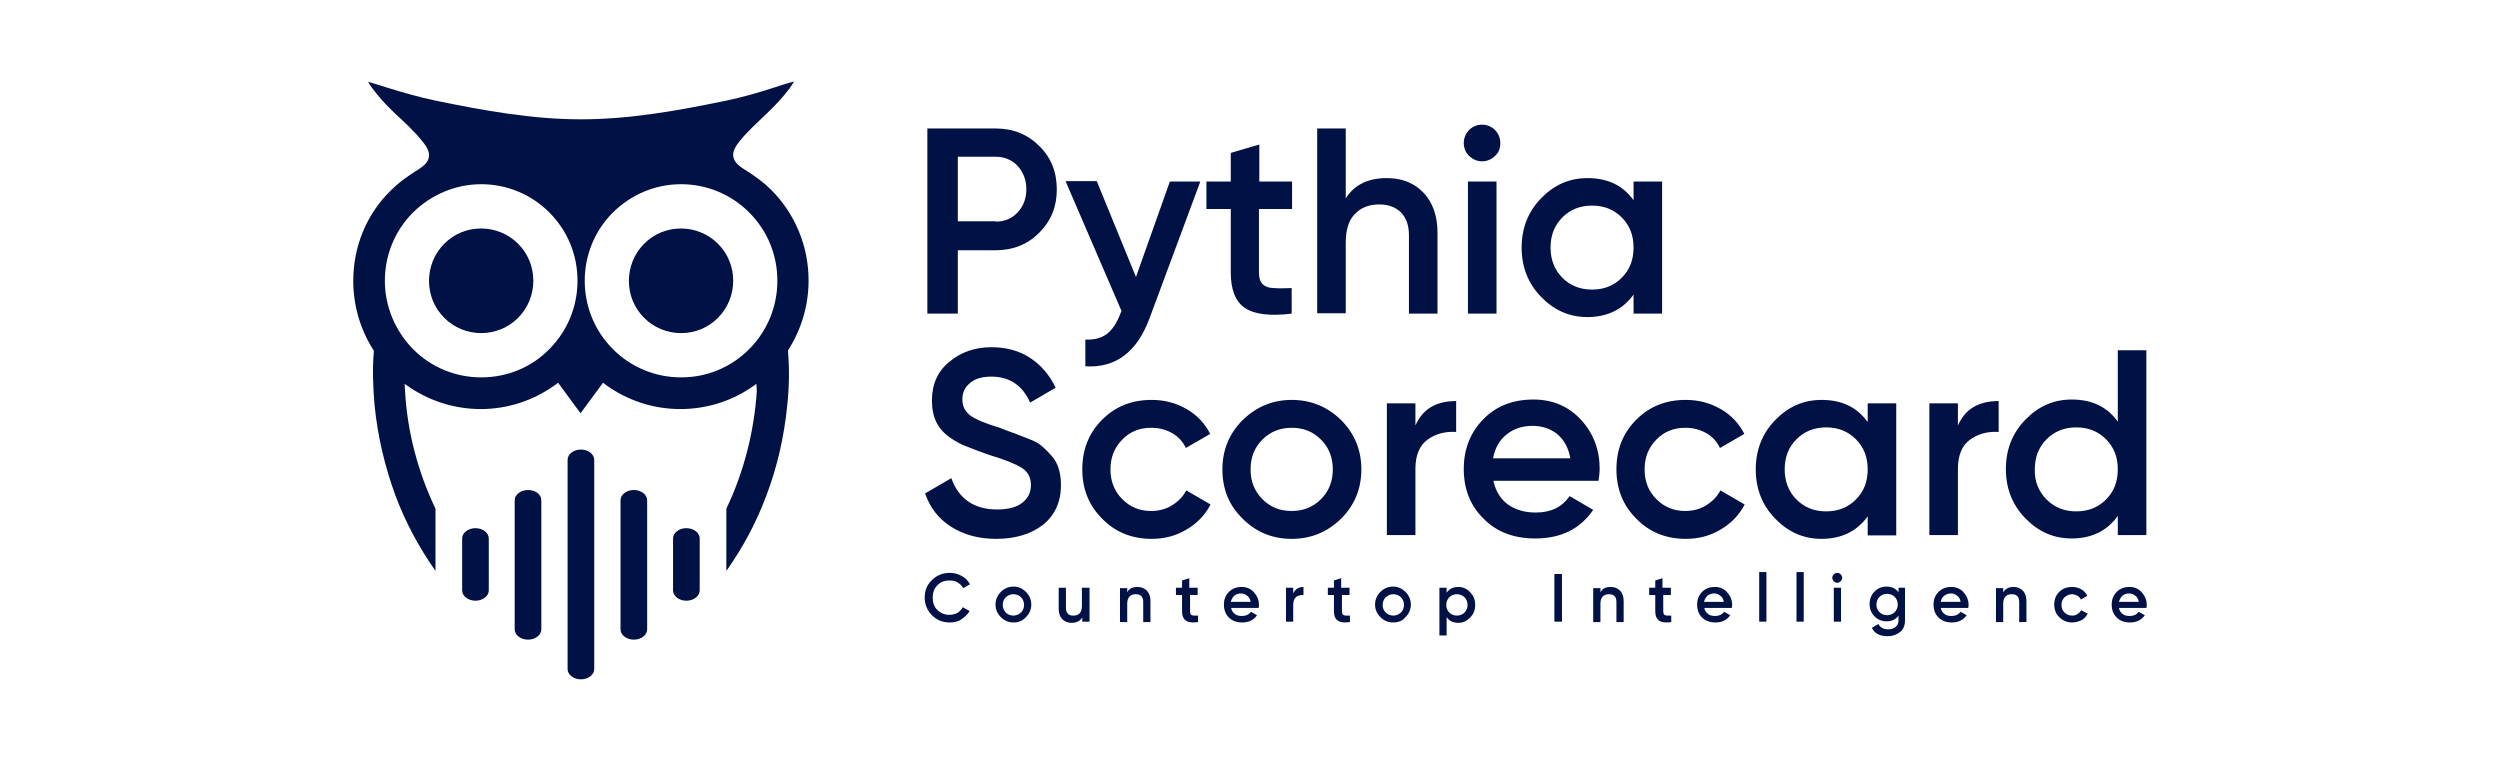
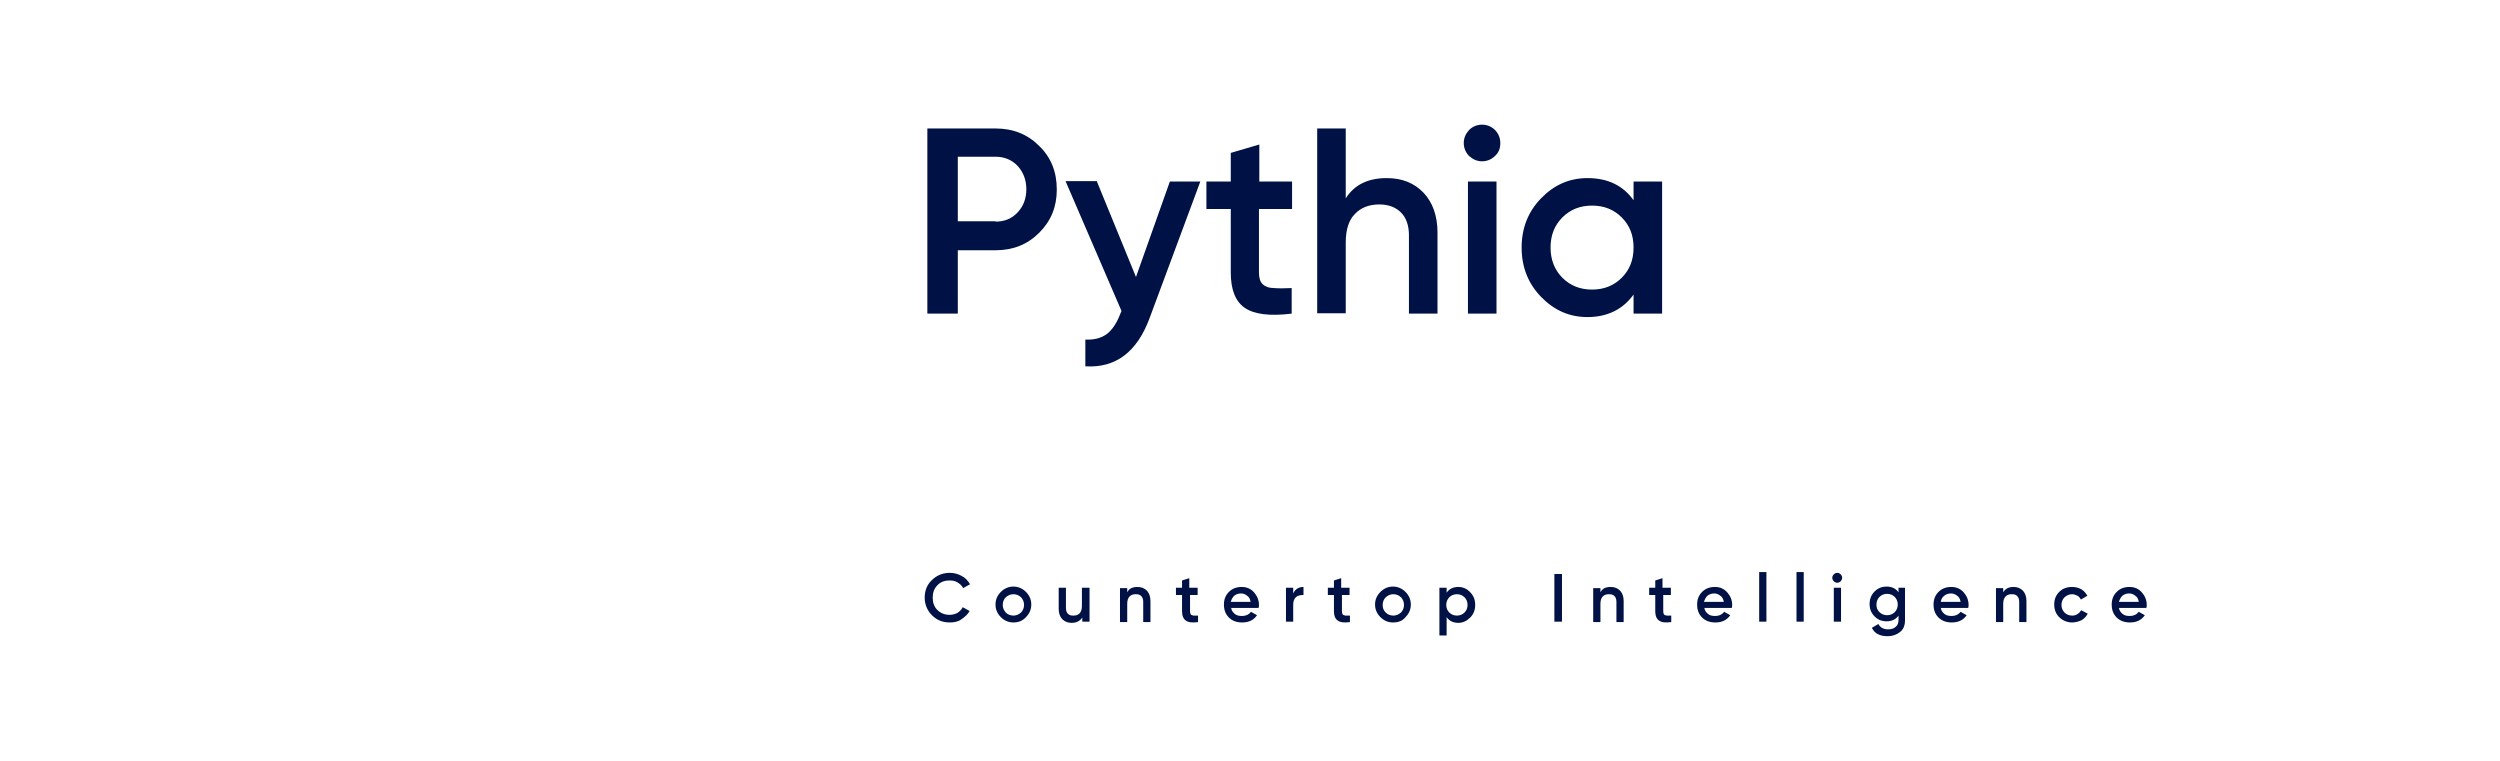
<svg xmlns="http://www.w3.org/2000/svg" width="184.0" height="56.0" viewBox="0.0 0.0 184.0 56.0" fill="none">
-   <path fill-rule="evenodd" clip-rule="evenodd" d="M35.415 13.558C37.292 13.558 39.085 14.289 40.43 15.637C41.775 16.986 42.504 18.756 42.504 20.667C42.504 22.549 41.775 24.347 40.43 25.696C39.113 27.045 37.32 27.775 35.415 27.775C33.537 27.775 31.744 27.045 30.399 25.696C29.082 24.347 28.326 22.549 28.326 20.667C28.326 18.784 29.054 16.986 30.399 15.637C31.744 14.317 33.537 13.558 35.415 13.558ZM43.036 20.667C43.036 18.784 43.764 16.986 45.109 15.637C46.454 14.317 48.219 13.558 50.125 13.558C52.002 13.558 53.795 14.289 55.14 15.637C56.485 16.986 57.214 18.756 57.214 20.667C57.214 22.549 56.485 24.347 55.14 25.696C53.795 27.045 52.03 27.775 50.125 27.775C48.248 27.775 46.454 27.045 45.109 25.696C43.764 24.347 43.036 22.549 43.036 20.667ZM38.133 23.392C38.861 22.662 39.253 21.678 39.253 20.667C39.253 19.627 38.861 18.672 38.133 17.941C37.404 17.211 36.423 16.817 35.415 16.817C34.378 16.817 33.425 17.211 32.697 17.941C31.968 18.672 31.576 19.655 31.576 20.667C31.576 21.706 31.968 22.662 32.697 23.392C33.425 24.123 34.406 24.516 35.415 24.516C36.423 24.516 37.404 24.123 38.133 23.392ZM53.963 20.667C53.963 19.627 53.571 18.672 52.843 17.941C52.114 17.211 51.133 16.817 50.125 16.817C49.088 16.817 48.136 17.211 47.407 17.941C46.678 18.672 46.286 19.655 46.286 20.667C46.286 21.706 46.678 22.662 47.407 23.392C48.136 24.123 49.116 24.516 50.125 24.516C51.161 24.516 52.114 24.123 52.843 23.392C53.571 22.662 53.963 21.678 53.963 20.667ZM42.756 33.086C43.288 33.086 43.736 33.423 43.736 33.844V49.241C43.736 49.663 43.288 50 42.756 50C42.223 50 41.775 49.663 41.775 49.241V33.844C41.775 33.423 42.223 33.086 42.756 33.086ZM50.517 38.873C51.049 38.873 51.498 39.211 51.498 39.632V43.453C51.498 43.875 51.049 44.212 50.517 44.212C49.985 44.212 49.536 43.875 49.536 43.453V39.632C49.536 39.211 49.985 38.873 50.517 38.873ZM34.994 38.873C34.462 38.873 34.014 39.211 34.014 39.632V43.453C34.014 43.875 34.462 44.212 34.994 44.212C35.527 44.212 35.975 43.875 35.975 43.453V39.632C35.975 39.211 35.527 38.873 34.994 38.873ZM38.861 36.064C38.329 36.064 37.88 36.401 37.88 36.822V46.319C37.88 46.741 38.329 47.078 38.861 47.078C39.393 47.078 39.842 46.741 39.842 46.319V36.822C39.842 36.401 39.421 36.064 38.861 36.064ZM46.65 36.064C47.183 36.064 47.631 36.401 47.631 36.822V46.319C47.631 46.741 47.183 47.078 46.65 47.078C46.118 47.078 45.67 46.741 45.67 46.319V36.822C45.67 36.401 46.118 36.064 46.65 36.064ZM56.766 13.98C56.205 13.418 55.645 13.024 55 12.603C54.636 12.378 54.104 12.069 53.992 11.619C53.851 11.17 54.188 10.692 54.468 10.355C55.028 9.653 55.813 8.95 56.457 8.332C57.046 7.77 57.634 7.152 58.11 6.506C58.166 6.421 58.335 6.197 58.447 6C58.054 6.084 57.214 6.365 57.046 6.421C55.841 6.815 54.664 7.152 53.459 7.405C49.929 8.135 46.37 8.782 42.756 8.782C39.169 8.782 35.583 8.135 32.052 7.405C30.847 7.152 29.671 6.815 28.494 6.45C28.298 6.393 27.457 6.112 27.093 6.028C27.177 6.197 27.373 6.45 27.429 6.534C27.905 7.18 28.494 7.798 29.082 8.36C29.755 8.978 30.511 9.681 31.072 10.383C31.352 10.72 31.688 11.198 31.548 11.648C31.436 12.097 30.903 12.406 30.539 12.631C29.895 13.052 29.334 13.446 28.774 14.008C26.981 15.75 26 18.138 26 20.667C26 22.465 26.504 24.207 27.457 25.724L27.513 25.808V25.893C27.401 27.185 27.457 28.534 27.569 29.826C27.793 32.102 28.326 34.35 29.11 36.485C29.867 38.508 30.875 40.335 32.052 42.02V37.441C30.763 34.743 29.979 31.793 29.811 28.787L29.783 28.253L30.231 28.562C31.772 29.573 33.565 30.107 35.386 30.107C37.348 30.107 39.253 29.489 40.85 28.337L41.075 28.169L42.728 30.416L44.381 28.169L44.605 28.337C46.202 29.489 48.108 30.107 50.069 30.107C51.918 30.107 53.711 29.573 55.224 28.562L55.673 28.253L55.701 28.787C55.505 31.765 54.748 34.743 53.459 37.441V42.02C54.636 40.363 55.645 38.508 56.401 36.485C57.214 34.35 57.718 32.102 57.942 29.826C58.082 28.534 58.11 27.185 57.998 25.865V25.78L58.054 25.696C59.007 24.179 59.511 22.437 59.511 20.639C59.511 18.138 58.531 15.75 56.766 13.98Z" fill="#001146" />
  <path d="M114.99 20.442C115.578 21.032 116.307 21.313 117.176 21.313C118.044 21.313 118.773 21.032 119.361 20.442C119.95 19.852 120.23 19.121 120.23 18.222C120.23 17.323 119.95 16.593 119.361 16.003C118.773 15.412 118.044 15.132 117.176 15.132C116.307 15.132 115.578 15.412 114.99 16.003C114.402 16.593 114.121 17.323 114.121 18.222C114.121 19.093 114.402 19.852 114.99 20.442ZM120.23 13.361H122.331V23.083H120.23V21.678C119.445 22.774 118.296 23.336 116.839 23.336C115.494 23.336 114.374 22.83 113.421 21.847C112.468 20.863 111.992 19.655 111.992 18.222C111.992 16.789 112.468 15.581 113.421 14.598C114.374 13.614 115.494 13.108 116.839 13.108C118.324 13.108 119.445 13.642 120.23 14.738V13.361ZM108.041 23.083V13.361H110.143V23.083H108.041ZM110.031 11.479C109.778 11.732 109.442 11.872 109.078 11.872C108.714 11.872 108.405 11.732 108.125 11.479C107.873 11.226 107.733 10.889 107.733 10.524C107.733 10.158 107.873 9.849 108.125 9.568C108.377 9.315 108.714 9.175 109.078 9.175C109.442 9.175 109.778 9.315 110.031 9.568C110.283 9.821 110.423 10.158 110.423 10.524C110.423 10.917 110.311 11.226 110.031 11.479ZM102.073 13.108C103.194 13.108 104.09 13.474 104.763 14.176C105.435 14.879 105.8 15.862 105.8 17.126V23.083H103.698V17.323C103.698 16.593 103.502 16.031 103.11 15.637C102.718 15.244 102.185 15.047 101.513 15.047C100.784 15.047 100.168 15.272 99.719 15.75C99.271 16.199 99.047 16.902 99.047 17.857V23.055H96.945V9.456H99.047V14.598C99.691 13.586 100.7 13.108 102.073 13.108ZM92.659 15.384V20.049C92.659 20.442 92.743 20.751 92.939 20.919C93.107 21.088 93.387 21.201 93.751 21.201C94.115 21.229 94.536 21.229 95.068 21.201V23.083C93.471 23.28 92.322 23.139 91.622 22.662C90.921 22.184 90.585 21.313 90.585 20.049V15.384H88.792V13.361H90.585V11.254L92.686 10.636V13.361H95.096V15.384H92.659ZM86.102 13.361H88.344L84.617 23.392C83.692 25.921 82.095 27.101 79.882 26.96V24.994C80.554 25.022 81.058 24.881 81.479 24.572C81.871 24.263 82.207 23.757 82.459 23.083L82.543 22.886L78.425 13.333H80.722L83.608 20.386L86.102 13.361ZM73.269 16.312C73.941 16.312 74.474 16.087 74.894 15.637C75.314 15.188 75.539 14.626 75.539 13.923C75.539 13.249 75.314 12.659 74.894 12.209C74.474 11.76 73.913 11.535 73.269 11.535H70.495V16.284H73.269V16.312ZM73.269 9.456C74.558 9.456 75.623 9.877 76.491 10.748C77.36 11.591 77.78 12.659 77.78 13.951C77.78 15.216 77.36 16.255 76.491 17.126C75.623 17.997 74.558 18.419 73.269 18.419H70.495V23.083H68.253V9.456H73.269Z" fill="#001146" />
-   <path d="M150.631 36.766C151.219 37.356 151.948 37.637 152.816 37.637C153.685 37.637 154.413 37.356 155.002 36.766C155.59 36.176 155.87 35.446 155.87 34.547C155.87 33.647 155.59 32.917 155.002 32.327C154.413 31.737 153.685 31.456 152.816 31.456C151.948 31.456 151.219 31.737 150.631 32.327C150.042 32.917 149.762 33.647 149.762 34.547C149.734 35.418 150.042 36.176 150.631 36.766ZM155.87 25.78H157.972V39.379H155.87V37.974C155.086 39.07 153.937 39.632 152.48 39.632C151.135 39.632 150.015 39.126 149.062 38.143C148.109 37.16 147.633 35.952 147.633 34.519C147.633 33.086 148.109 31.877 149.062 30.894C150.015 29.91 151.135 29.405 152.48 29.405C153.965 29.405 155.086 29.939 155.87 31.034V25.78ZM144.102 31.316C144.635 30.107 145.615 29.517 147.1 29.517V31.793C146.288 31.737 145.587 31.934 144.999 32.355C144.411 32.776 144.102 33.507 144.102 34.49V39.379H142.001V29.686H144.102V31.316ZM132.222 36.766C132.811 37.356 133.539 37.637 134.408 37.637C135.276 37.637 136.005 37.356 136.593 36.766C137.182 36.176 137.462 35.446 137.462 34.547C137.462 33.647 137.182 32.917 136.593 32.327C136.005 31.737 135.276 31.456 134.408 31.456C133.539 31.456 132.811 31.737 132.222 32.327C131.634 32.917 131.353 33.647 131.353 34.547C131.353 35.418 131.634 36.176 132.222 36.766ZM137.462 29.686H139.563V39.407H137.462V38.003C136.677 39.098 135.528 39.66 134.071 39.66C132.726 39.66 131.606 39.154 130.653 38.171C129.7 37.188 129.224 35.98 129.224 34.547C129.224 33.114 129.7 31.905 130.653 30.922C131.606 29.939 132.726 29.433 134.071 29.433C135.556 29.433 136.677 29.967 137.462 31.062V29.686ZM124.068 39.66C122.611 39.66 121.379 39.154 120.426 38.171C119.445 37.188 118.969 35.98 118.969 34.547C118.969 33.086 119.445 31.877 120.426 30.894C121.407 29.91 122.611 29.433 124.068 29.433C125.021 29.433 125.862 29.658 126.646 30.107C127.431 30.557 127.991 31.175 128.383 31.934L126.59 32.973C126.366 32.495 126.03 32.13 125.581 31.877C125.133 31.625 124.629 31.484 124.04 31.484C123.2 31.484 122.471 31.765 121.911 32.355C121.322 32.945 121.042 33.676 121.042 34.547C121.042 35.418 121.322 36.148 121.911 36.738C122.499 37.328 123.2 37.609 124.04 37.609C124.601 37.609 125.133 37.469 125.581 37.188C126.03 36.907 126.394 36.541 126.618 36.092L128.411 37.132C127.991 37.918 127.403 38.536 126.618 38.986C125.862 39.435 125.021 39.66 124.068 39.66ZM109.89 33.732H115.578C115.438 32.945 115.102 32.355 114.598 31.934C114.093 31.54 113.477 31.343 112.804 31.343C112.02 31.343 111.376 31.568 110.871 31.99C110.367 32.383 110.031 32.973 109.89 33.732ZM109.918 35.418C110.087 36.148 110.423 36.71 110.983 37.132C111.544 37.525 112.216 37.722 113.029 37.722C114.15 37.722 114.962 37.328 115.522 36.513L117.26 37.525C116.307 38.93 114.878 39.632 113.001 39.632C111.432 39.632 110.143 39.154 109.19 38.171C108.209 37.216 107.733 35.98 107.733 34.519C107.733 33.057 108.209 31.849 109.162 30.866C110.115 29.883 111.347 29.405 112.861 29.405C114.29 29.405 115.438 29.91 116.363 30.894C117.288 31.905 117.736 33.114 117.736 34.519C117.736 34.743 117.708 35.024 117.652 35.389H109.918V35.418ZM104.175 31.316C104.707 30.107 105.688 29.517 107.173 29.517V31.793C106.36 31.737 105.66 31.934 105.071 32.355C104.483 32.776 104.175 33.507 104.175 34.49V39.379H102.073V29.686H104.175V31.316ZM92.911 36.738C93.499 37.328 94.2 37.609 95.068 37.609C95.909 37.609 96.637 37.328 97.226 36.738C97.814 36.148 98.094 35.418 98.094 34.547C98.094 33.676 97.814 32.945 97.226 32.355C96.637 31.765 95.937 31.484 95.068 31.484C94.228 31.484 93.499 31.765 92.911 32.355C92.322 32.945 92.042 33.676 92.042 34.547C92.042 35.418 92.322 36.148 92.911 36.738ZM95.068 39.66C93.639 39.66 92.434 39.154 91.454 38.171C90.445 37.188 89.969 35.98 89.969 34.547C89.969 33.114 90.473 31.905 91.454 30.922C92.462 29.939 93.667 29.433 95.068 29.433C96.497 29.433 97.702 29.939 98.711 30.922C99.691 31.905 100.196 33.114 100.196 34.547C100.196 35.98 99.691 37.188 98.711 38.171C97.702 39.154 96.497 39.66 95.068 39.66ZM84.757 39.66C83.3 39.66 82.067 39.154 81.114 38.171C80.134 37.188 79.657 35.98 79.657 34.547C79.657 33.086 80.134 31.877 81.114 30.894C82.095 29.91 83.3 29.433 84.757 29.433C85.71 29.433 86.55 29.658 87.335 30.107C88.119 30.557 88.68 31.175 89.072 31.934L87.279 32.973C87.055 32.495 86.718 32.13 86.27 31.877C85.822 31.625 85.317 31.484 84.729 31.484C83.888 31.484 83.16 31.765 82.599 32.355C82.011 32.945 81.731 33.676 81.731 34.547C81.731 35.418 82.011 36.148 82.599 36.738C83.188 37.328 83.888 37.609 84.729 37.609C85.289 37.609 85.822 37.469 86.27 37.188C86.718 36.907 87.083 36.541 87.307 36.092L89.1 37.132C88.68 37.918 88.091 38.536 87.307 38.986C86.55 39.435 85.71 39.66 84.757 39.66ZM73.325 39.66C72.008 39.66 70.915 39.351 69.991 38.761C69.066 38.171 68.45 37.356 68.085 36.317L70.019 35.193C70.551 36.71 71.7 37.497 73.381 37.497C74.222 37.497 74.838 37.328 75.258 36.991C75.679 36.654 75.875 36.232 75.875 35.699C75.875 35.137 75.651 34.715 75.202 34.434C74.754 34.153 73.941 33.816 72.793 33.479C72.148 33.254 71.644 33.057 71.224 32.889C70.803 32.748 70.383 32.524 69.935 32.215C69.486 31.905 69.15 31.54 68.926 31.091C68.702 30.641 68.59 30.107 68.59 29.489C68.59 28.281 69.01 27.326 69.879 26.623C70.719 25.921 71.756 25.555 72.961 25.555C74.053 25.555 75.006 25.808 75.819 26.342C76.631 26.876 77.248 27.607 77.696 28.534L75.819 29.63C75.258 28.365 74.306 27.719 72.961 27.719C72.316 27.719 71.784 27.859 71.42 28.169C71.027 28.478 70.831 28.871 70.831 29.405C70.831 29.91 71.027 30.276 71.42 30.585C71.812 30.866 72.54 31.175 73.577 31.484C74.082 31.681 74.446 31.821 74.698 31.905C74.922 31.99 75.258 32.13 75.707 32.299C76.155 32.467 76.463 32.636 76.687 32.833C76.912 33.029 77.136 33.254 77.388 33.535C77.64 33.816 77.808 34.125 77.92 34.49C78.032 34.856 78.088 35.249 78.088 35.699C78.088 36.935 77.64 37.918 76.771 38.621C75.903 39.295 74.754 39.66 73.325 39.66Z" fill="#001146" />
  <path d="M155.955 44.296H157.412C157.384 44.1 157.299 43.931 157.159 43.847C157.019 43.734 156.879 43.678 156.711 43.678C156.515 43.678 156.347 43.734 156.207 43.847C156.095 43.959 156.011 44.1 155.955 44.296ZM155.955 44.746C155.983 44.943 156.095 45.083 156.235 45.195C156.375 45.308 156.543 45.336 156.767 45.336C157.047 45.336 157.271 45.223 157.412 45.027L157.86 45.28C157.608 45.645 157.244 45.813 156.767 45.813C156.375 45.813 156.039 45.701 155.787 45.448C155.534 45.195 155.422 44.886 155.422 44.493C155.422 44.128 155.534 43.819 155.787 43.566C156.039 43.313 156.347 43.2 156.739 43.2C157.103 43.2 157.412 43.341 157.636 43.594C157.86 43.847 158 44.156 158 44.521C158 44.577 158 44.661 157.972 44.746H155.955ZM152.508 45.813C152.144 45.813 151.808 45.673 151.556 45.42C151.303 45.167 151.191 44.858 151.191 44.493C151.191 44.128 151.303 43.819 151.556 43.566C151.808 43.313 152.116 43.2 152.508 43.2C152.76 43.2 152.984 43.257 153.181 43.369C153.377 43.481 153.517 43.65 153.629 43.847L153.153 44.128C153.097 44.015 153.013 43.903 152.901 43.847C152.788 43.791 152.648 43.734 152.508 43.734C152.284 43.734 152.116 43.819 151.948 43.959C151.808 44.1 151.724 44.296 151.724 44.521C151.724 44.746 151.808 44.943 151.948 45.083C152.088 45.223 152.284 45.308 152.508 45.308C152.648 45.308 152.788 45.28 152.901 45.195C153.013 45.139 153.097 45.027 153.181 44.914L153.657 45.167C153.545 45.364 153.405 45.532 153.209 45.645C152.956 45.757 152.732 45.813 152.508 45.813ZM148.193 43.2C148.473 43.2 148.698 43.285 148.894 43.481C149.062 43.678 149.146 43.903 149.146 44.24V45.785H148.613V44.296C148.613 44.1 148.557 43.959 148.473 43.875C148.361 43.762 148.249 43.734 148.053 43.734C147.857 43.734 147.717 43.791 147.605 43.903C147.493 44.015 147.437 44.212 147.437 44.437V45.785H146.904V43.285H147.437V43.594C147.605 43.313 147.857 43.2 148.193 43.2ZM142.841 44.296H144.298C144.27 44.1 144.186 43.931 144.046 43.847C143.906 43.734 143.766 43.678 143.598 43.678C143.402 43.678 143.234 43.734 143.094 43.847C142.954 43.959 142.869 44.1 142.841 44.296ZM142.841 44.746C142.869 44.943 142.982 45.083 143.122 45.195C143.262 45.308 143.43 45.336 143.654 45.336C143.934 45.336 144.158 45.223 144.298 45.027L144.747 45.28C144.495 45.645 144.13 45.813 143.654 45.813C143.262 45.813 142.926 45.701 142.673 45.448C142.421 45.195 142.309 44.886 142.309 44.493C142.309 44.128 142.421 43.819 142.673 43.566C142.926 43.313 143.234 43.2 143.626 43.2C143.99 43.2 144.298 43.341 144.523 43.594C144.747 43.847 144.887 44.156 144.887 44.521C144.887 44.577 144.887 44.661 144.859 44.746H142.841ZM138.33 45.055C138.47 45.195 138.666 45.28 138.891 45.28C139.115 45.28 139.311 45.195 139.451 45.055C139.591 44.914 139.675 44.718 139.675 44.493C139.675 44.268 139.591 44.071 139.451 43.931C139.311 43.791 139.115 43.706 138.891 43.706C138.666 43.706 138.47 43.791 138.33 43.931C138.19 44.071 138.106 44.268 138.106 44.493C138.106 44.718 138.162 44.886 138.33 45.055ZM139.675 43.257H140.208V45.645C140.208 46.038 140.095 46.319 139.843 46.516C139.591 46.713 139.283 46.825 138.947 46.825C138.358 46.825 137.966 46.628 137.77 46.207L138.246 45.926C138.386 46.179 138.611 46.319 138.975 46.319C139.199 46.319 139.395 46.263 139.535 46.123C139.675 46.01 139.731 45.842 139.731 45.617V45.308C139.535 45.589 139.227 45.729 138.863 45.729C138.498 45.729 138.218 45.617 137.966 45.364C137.714 45.111 137.602 44.802 137.602 44.465C137.602 44.1 137.714 43.791 137.966 43.538C138.218 43.285 138.498 43.172 138.863 43.172C139.227 43.172 139.535 43.313 139.731 43.594V43.257H139.675ZM134.968 45.757V43.257H135.5V45.757H134.968ZM135.472 42.779C135.416 42.835 135.332 42.891 135.22 42.891C135.136 42.891 135.052 42.863 134.968 42.779C134.912 42.723 134.856 42.639 134.856 42.526C134.856 42.442 134.884 42.358 134.968 42.273C135.024 42.217 135.108 42.161 135.22 42.161C135.304 42.161 135.388 42.189 135.472 42.273C135.528 42.329 135.584 42.414 135.584 42.526C135.584 42.639 135.528 42.723 135.472 42.779ZM132.222 45.757V42.105H132.754V45.757H132.222ZM129.476 45.757V42.105H130.008V45.757H129.476ZM125.413 44.296H126.87C126.842 44.1 126.758 43.931 126.618 43.847C126.478 43.734 126.338 43.678 126.17 43.678C125.974 43.678 125.806 43.734 125.665 43.847C125.553 43.959 125.469 44.1 125.413 44.296ZM125.441 44.746C125.469 44.943 125.581 45.083 125.722 45.195C125.862 45.308 126.03 45.336 126.254 45.336C126.534 45.336 126.758 45.223 126.898 45.027L127.347 45.28C127.094 45.645 126.73 45.813 126.254 45.813C125.862 45.813 125.525 45.701 125.273 45.448C125.021 45.195 124.909 44.886 124.909 44.493C124.909 44.128 125.021 43.819 125.273 43.566C125.525 43.313 125.834 43.2 126.226 43.2C126.59 43.2 126.898 43.341 127.122 43.594C127.347 43.847 127.487 44.156 127.487 44.521C127.487 44.577 127.487 44.661 127.459 44.746H125.441ZM123.032 43.791H122.415V44.999C122.415 45.111 122.443 45.167 122.471 45.223C122.527 45.28 122.583 45.28 122.667 45.308C122.751 45.308 122.864 45.308 123.004 45.308V45.785C122.583 45.842 122.303 45.813 122.107 45.673C121.939 45.561 121.827 45.336 121.827 44.999V43.791H121.379V43.257H121.827V42.723L122.359 42.554V43.257H122.976V43.791H123.032ZM118.548 43.2C118.829 43.2 119.053 43.285 119.249 43.481C119.417 43.678 119.501 43.903 119.501 44.24V45.785H118.969V44.296C118.969 44.1 118.913 43.959 118.829 43.875C118.717 43.762 118.605 43.734 118.408 43.734C118.212 43.734 118.072 43.791 117.96 43.903C117.848 44.015 117.792 44.212 117.792 44.437V45.785H117.26V43.285H117.792V43.594C117.932 43.313 118.184 43.2 118.548 43.2ZM114.402 42.245H114.962V45.757H114.402V42.245ZM106.668 45.083C106.808 45.223 107.004 45.308 107.229 45.308C107.453 45.308 107.649 45.223 107.789 45.083C107.929 44.943 108.013 44.746 108.013 44.521C108.013 44.296 107.929 44.1 107.789 43.959C107.649 43.819 107.453 43.734 107.229 43.734C107.004 43.734 106.808 43.819 106.668 43.959C106.528 44.1 106.444 44.296 106.444 44.521C106.444 44.746 106.528 44.943 106.668 45.083ZM107.341 43.2C107.677 43.2 107.985 43.341 108.209 43.594C108.461 43.847 108.574 44.156 108.574 44.521C108.574 44.886 108.461 45.195 108.209 45.448C107.957 45.701 107.677 45.842 107.341 45.842C106.948 45.842 106.668 45.701 106.472 45.42V46.769H105.94V43.257H106.472V43.622C106.668 43.341 106.948 43.2 107.341 43.2ZM101.989 45.083C102.129 45.223 102.325 45.308 102.549 45.308C102.773 45.308 102.942 45.223 103.11 45.083C103.25 44.943 103.334 44.746 103.334 44.521C103.334 44.296 103.25 44.1 103.11 43.959C102.97 43.819 102.773 43.734 102.549 43.734C102.325 43.734 102.157 43.819 101.989 43.959C101.849 44.1 101.765 44.296 101.765 44.521C101.765 44.746 101.821 44.914 101.989 45.083ZM102.521 45.813C102.157 45.813 101.849 45.673 101.597 45.42C101.344 45.167 101.204 44.858 101.204 44.493C101.204 44.128 101.344 43.819 101.597 43.566C101.849 43.313 102.157 43.172 102.521 43.172C102.886 43.172 103.194 43.313 103.446 43.566C103.698 43.819 103.838 44.128 103.838 44.493C103.838 44.858 103.698 45.167 103.446 45.42C103.222 45.701 102.914 45.813 102.521 45.813ZM99.383 43.791H98.767V44.999C98.767 45.111 98.795 45.167 98.823 45.223C98.879 45.28 98.935 45.28 99.019 45.308C99.103 45.308 99.215 45.308 99.355 45.308V45.785C98.935 45.842 98.655 45.813 98.459 45.673C98.29 45.561 98.178 45.336 98.178 44.999V43.791H97.73V43.257H98.178V42.723L98.711 42.554V43.257H99.327V43.791H99.383ZM95.18 43.678C95.32 43.369 95.573 43.2 95.937 43.2V43.791C95.741 43.791 95.544 43.819 95.404 43.931C95.264 44.043 95.18 44.24 95.18 44.493V45.757H94.648V43.257H95.18V43.678ZM90.585 44.296H92.042C92.014 44.1 91.93 43.931 91.79 43.847C91.65 43.734 91.51 43.678 91.341 43.678C91.145 43.678 90.977 43.734 90.837 43.847C90.725 43.959 90.641 44.1 90.585 44.296ZM90.613 44.746C90.641 44.943 90.753 45.083 90.893 45.195C91.033 45.308 91.201 45.336 91.426 45.336C91.706 45.336 91.93 45.223 92.07 45.027L92.518 45.28C92.266 45.645 91.902 45.813 91.426 45.813C91.033 45.813 90.697 45.701 90.445 45.448C90.193 45.195 90.081 44.886 90.081 44.493C90.081 44.128 90.193 43.819 90.445 43.566C90.697 43.313 91.005 43.2 91.398 43.2C91.762 43.2 92.07 43.341 92.294 43.594C92.518 43.847 92.659 44.156 92.659 44.521C92.659 44.577 92.659 44.661 92.63 44.746H90.613ZM88.203 43.791H87.587V44.999C87.587 45.111 87.615 45.167 87.643 45.223C87.699 45.28 87.755 45.28 87.839 45.308C87.923 45.308 88.035 45.308 88.175 45.308V45.785C87.755 45.842 87.475 45.813 87.279 45.673C87.111 45.561 86.999 45.336 86.999 44.999V43.791H86.55V43.257H86.999V42.723L87.531 42.554V43.257H88.147V43.791H88.203ZM83.72 43.2C84 43.2 84.225 43.285 84.421 43.481C84.589 43.678 84.673 43.903 84.673 44.24V45.785H84.141V44.296C84.141 44.1 84.085 43.959 84 43.875C83.888 43.762 83.776 43.734 83.58 43.734C83.384 43.734 83.244 43.791 83.132 43.903C83.02 44.015 82.964 44.212 82.964 44.437V45.785H82.431V43.285H82.964V43.594C83.104 43.313 83.356 43.2 83.72 43.2ZM80.19 43.257V45.757H79.657V45.448C79.489 45.701 79.237 45.842 78.873 45.842C78.593 45.842 78.368 45.757 78.172 45.561C78.004 45.364 77.92 45.139 77.92 44.802V43.257H78.453V44.746C78.453 44.943 78.509 45.083 78.593 45.167C78.705 45.28 78.817 45.308 79.013 45.308C79.209 45.308 79.349 45.252 79.461 45.139C79.573 45.027 79.629 44.83 79.629 44.605V43.257H80.19ZM74.025 45.083C74.165 45.223 74.362 45.308 74.586 45.308C74.81 45.308 74.978 45.223 75.146 45.083C75.286 44.943 75.37 44.746 75.37 44.521C75.37 44.296 75.286 44.1 75.146 43.959C75.006 43.819 74.81 43.734 74.586 43.734C74.362 43.734 74.194 43.819 74.025 43.959C73.885 44.1 73.801 44.296 73.801 44.521C73.801 44.746 73.885 44.914 74.025 45.083ZM74.586 45.813C74.222 45.813 73.913 45.673 73.661 45.42C73.409 45.167 73.269 44.858 73.269 44.493C73.269 44.128 73.409 43.819 73.661 43.566C73.913 43.313 74.222 43.172 74.586 43.172C74.95 43.172 75.258 43.313 75.511 43.566C75.763 43.819 75.903 44.128 75.903 44.493C75.903 44.858 75.763 45.167 75.511 45.42C75.258 45.701 74.95 45.813 74.586 45.813ZM69.907 45.813C69.374 45.813 68.954 45.645 68.59 45.28C68.253 44.943 68.057 44.493 68.057 43.987C68.057 43.481 68.225 43.032 68.59 42.695C68.926 42.358 69.374 42.161 69.907 42.161C70.215 42.161 70.523 42.245 70.775 42.386C71.055 42.526 71.251 42.751 71.392 43.004L70.887 43.285C70.803 43.116 70.663 42.976 70.467 42.863C70.299 42.751 70.103 42.723 69.879 42.723C69.514 42.723 69.206 42.835 68.982 43.088C68.758 43.313 68.646 43.622 68.646 43.987C68.646 44.352 68.758 44.661 68.982 44.886C69.206 45.111 69.514 45.252 69.879 45.252C70.103 45.252 70.299 45.195 70.467 45.111C70.635 44.999 70.775 44.858 70.859 44.69L71.364 44.971C71.224 45.223 70.999 45.42 70.747 45.589C70.523 45.757 70.215 45.813 69.907 45.813Z" fill="#001146" />
</svg>